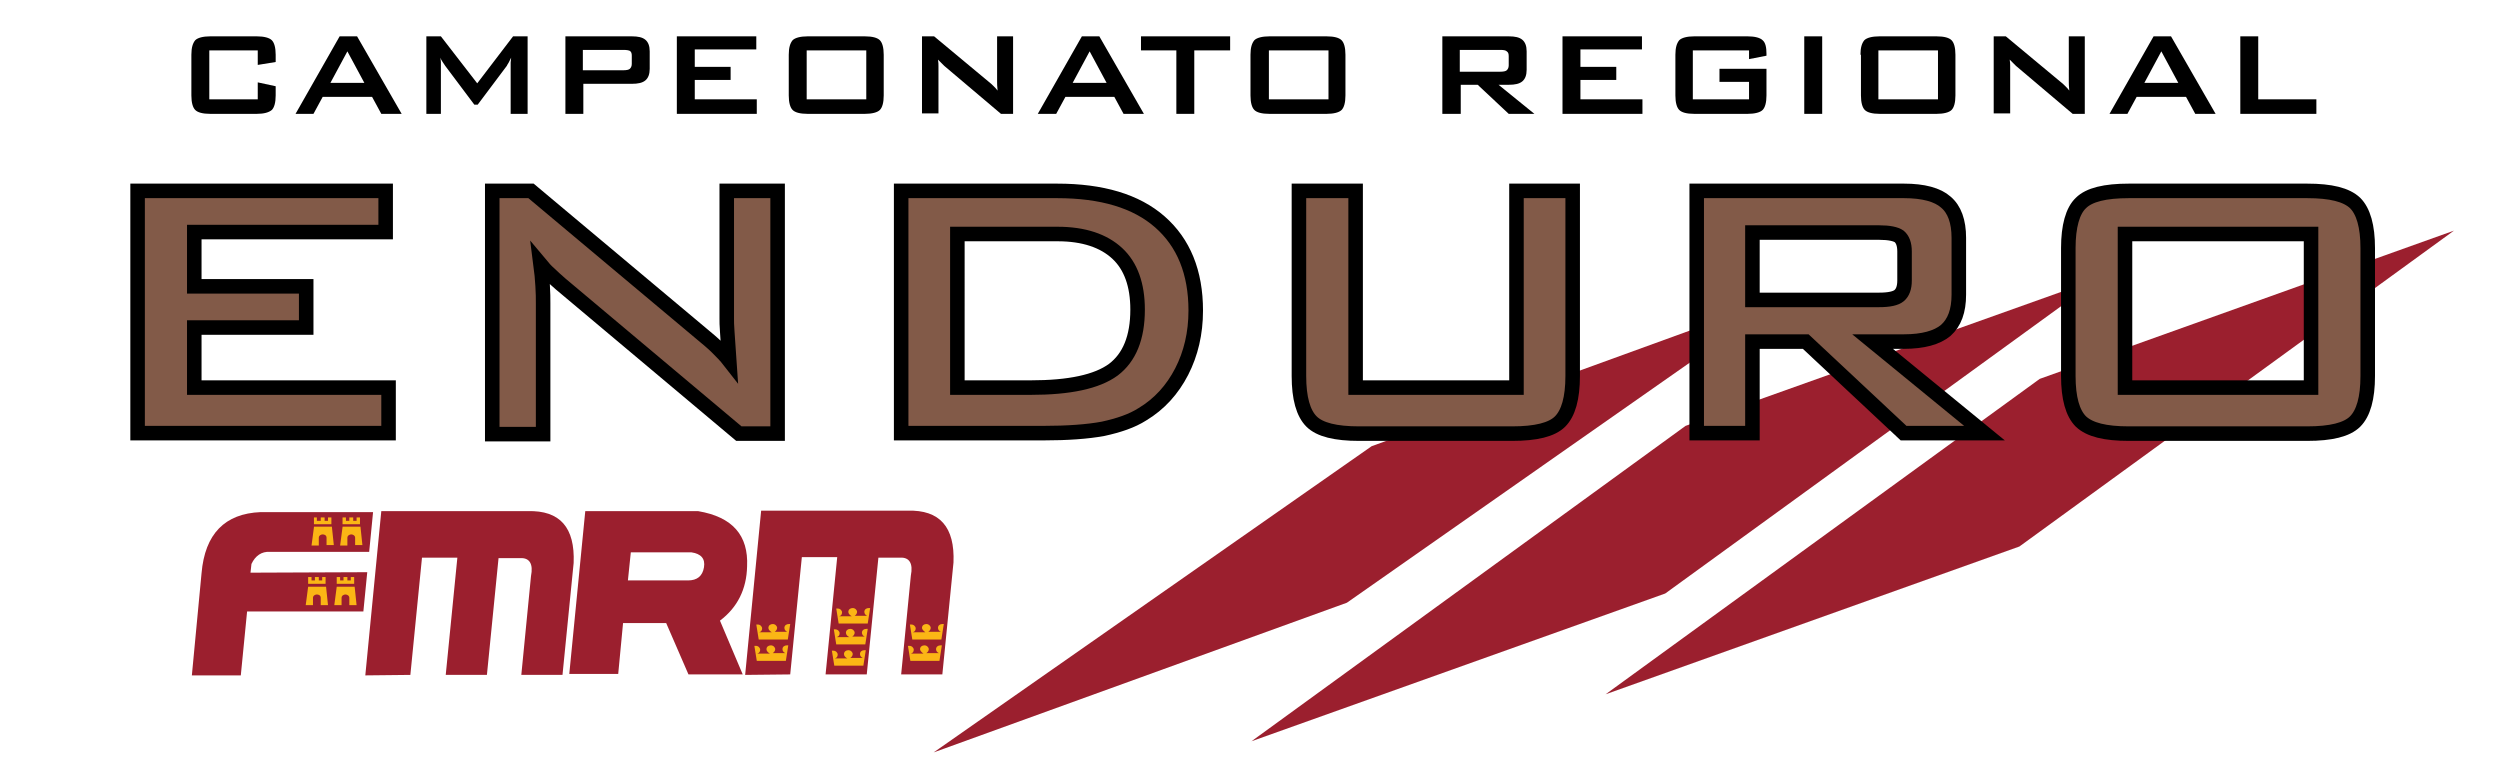
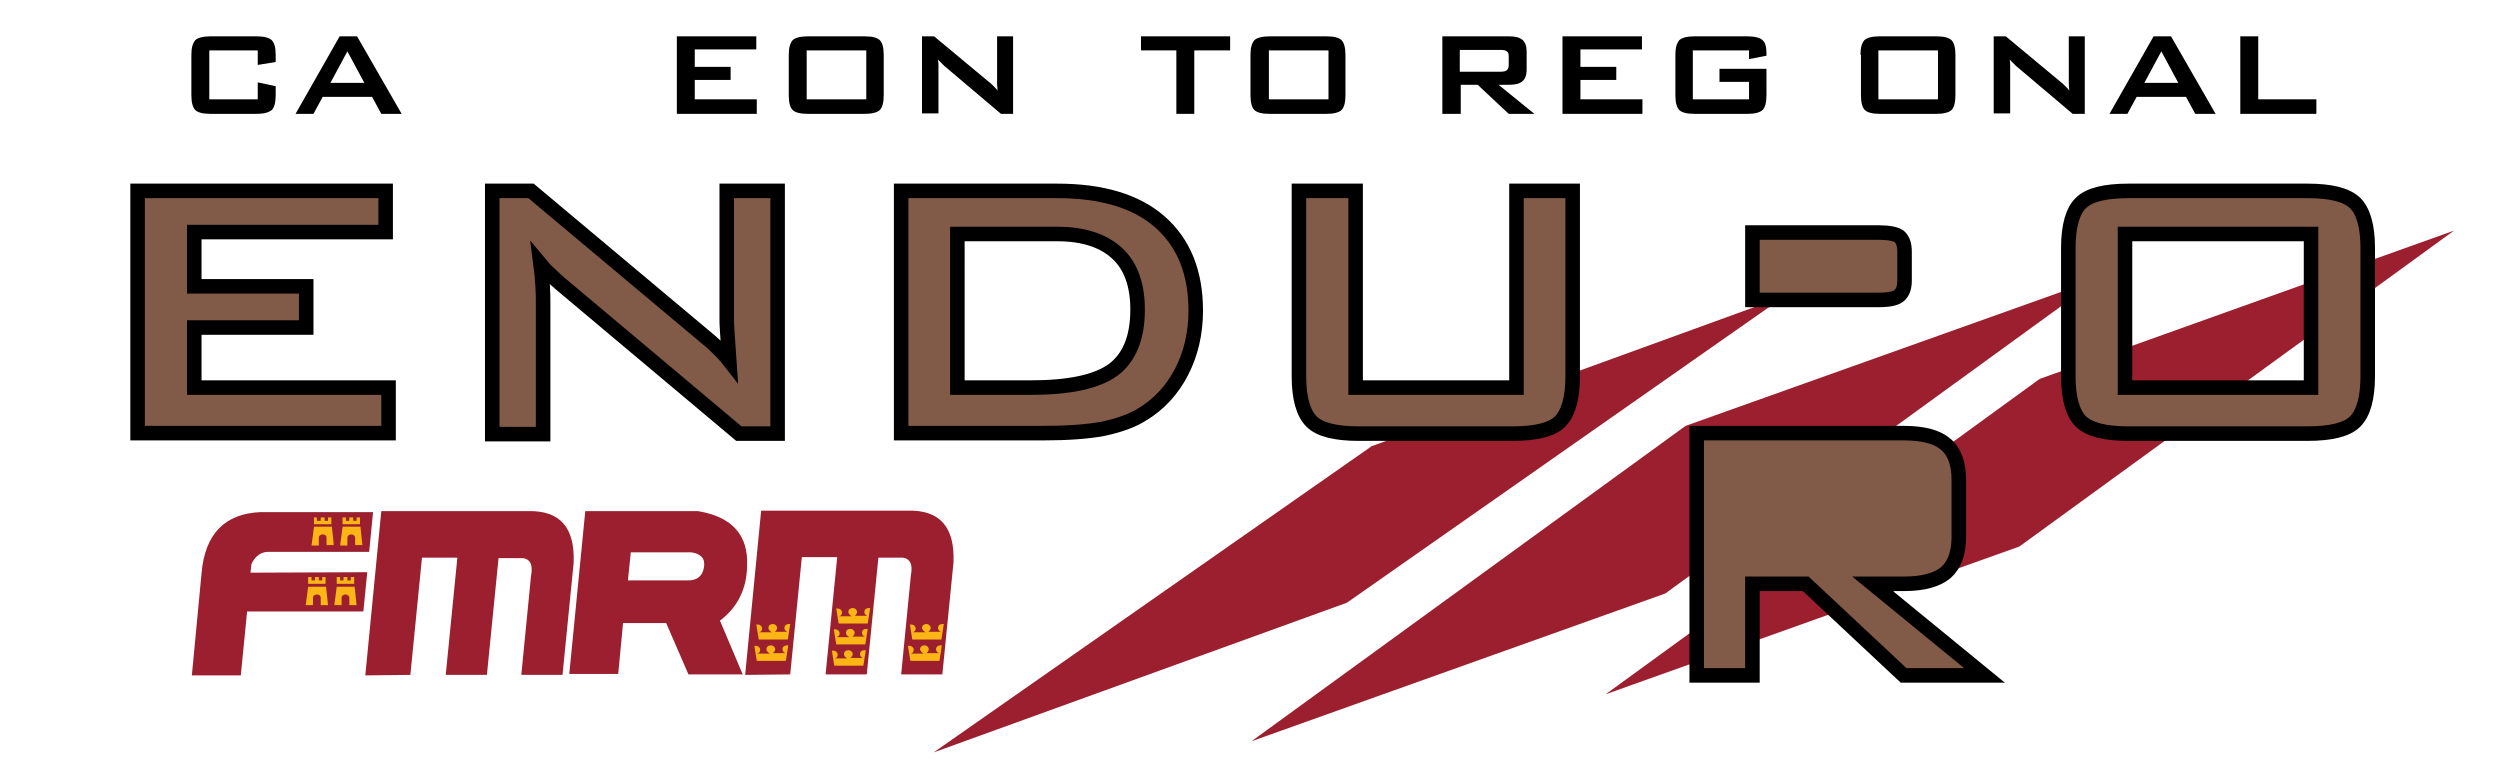
<svg xmlns="http://www.w3.org/2000/svg" version="1.1" id="Capa_1" x="0px" y="0px" viewBox="0 0 516 160.3" style="enable-background:new 0 0 516 160.3;" xml:space="preserve">
  <style type="text/css">
	.st0{fill:none;}
	.st1{fill:#9B1F2E;}
	.st2{fill:#825A48;stroke:#000000;stroke-width:3;stroke-linecap:round;stroke-miterlimit:10;}
	.st3{fill-rule:evenodd;clip-rule:evenodd;fill:#FBB615;}
</style>
  <g>
    <rect x="2.9" y="10.4" class="st0" width="509.3" height="33" />
    <path d="M53.2,10.4h-10v10.1h10V17l3.7,0.8v1.9c0,1.5-0.3,2.5-0.8,3c-0.6,0.5-1.6,0.8-3.1,0.8h-9.6c-1.6,0-2.6-0.3-3.1-0.8   c-0.5-0.5-0.8-1.5-0.8-3v-8.4c0-1.5,0.3-2.4,0.8-3c0.5-0.5,1.6-0.8,3.1-0.8H53c1.5,0,2.6,0.3,3.1,0.8c0.5,0.5,0.8,1.5,0.8,3v1.5   l-3.7,0.6V10.4z" />
    <path d="M61,23.5l9.1-16h3.6l9.2,16h-4.2L76.8,20H66.6l-1.9,3.5H61z M68.2,17.1h7l-3.5-6.5L68.2,17.1z" />
-     <path d="M88,23.5v-16h3l7.5,9.7l7.4-9.7h3v16h-3.5v-9.9c0-0.2,0-0.4,0-0.7c0-0.3,0.1-0.6,0.1-1c-0.2,0.4-0.4,0.8-0.5,1   c-0.2,0.3-0.3,0.5-0.4,0.7l-6,8h-0.7l-6-8c-0.2-0.3-0.4-0.6-0.6-0.9c-0.2-0.3-0.3-0.5-0.4-0.8c0,0.3,0.1,0.6,0.1,0.9   c0,0.3,0,0.5,0,0.8v9.9H88z" />
-     <path d="M116.7,23.5v-16h13.7c1.3,0,2.2,0.2,2.8,0.7c0.6,0.5,0.9,1.3,0.9,2.4v3.6c0,1.1-0.3,1.9-0.9,2.4c-0.6,0.5-1.5,0.7-2.8,0.7   h-10v6.2H116.7z M128.7,10.3h-8.4v4.2h8.4c0.6,0,1.1-0.1,1.3-0.3c0.2-0.2,0.4-0.5,0.4-1v-1.7c0-0.5-0.1-0.8-0.4-1   C129.8,10.4,129.4,10.3,128.7,10.3z" />
    <path d="M139.7,23.5v-16h16.4v2.7h-12.7v3.6h7.4v2.7h-7.4v4h12.8v3H139.7z" />
    <path d="M162.8,11.3c0-1.5,0.3-2.4,0.8-3c0.5-0.5,1.6-0.8,3.1-0.8h11.8c1.6,0,2.6,0.3,3.1,0.8c0.5,0.5,0.8,1.5,0.8,3v8.4   c0,1.5-0.3,2.5-0.8,3c-0.5,0.5-1.6,0.8-3.1,0.8h-11.8c-1.6,0-2.6-0.3-3.1-0.8c-0.5-0.5-0.8-1.5-0.8-3V11.3z M166.5,20.5h12.3V10.4   h-12.3V20.5z" />
    <path d="M190.3,23.5v-16h2.5l11.3,9.4c0.4,0.3,0.7,0.6,1,0.9c0.3,0.3,0.6,0.6,0.8,0.9c-0.1-0.9-0.1-1.5-0.1-1.9c0-0.4,0-0.7,0-0.9   V7.5h3.3v16h-2.5l-11.7-9.9c-0.3-0.3-0.5-0.5-0.7-0.7c-0.2-0.2-0.4-0.4-0.6-0.6c0.1,0.5,0.1,1,0.1,1.4c0,0.4,0,0.8,0,1.1v8.6H190.3   z" />
-     <path d="M214.2,23.5l9.1-16h3.6l9.2,16h-4.2l-1.9-3.5h-10.1l-1.9,3.5H214.2z M221.4,17.1h7l-3.5-6.5L221.4,17.1z" />
    <path d="M246.5,10.4v13.1h-3.7V10.4h-7.3V7.5h18.4v2.9H246.5z" />
    <path d="M258.1,11.3c0-1.5,0.3-2.4,0.8-3c0.5-0.5,1.6-0.8,3.1-0.8h11.8c1.6,0,2.6,0.3,3.1,0.8c0.5,0.5,0.8,1.5,0.8,3v8.4   c0,1.5-0.3,2.5-0.8,3c-0.5,0.5-1.6,0.8-3.1,0.8h-11.8c-1.6,0-2.6-0.3-3.1-0.8c-0.5-0.5-0.8-1.5-0.8-3V11.3z M261.9,20.5h12.3V10.4   h-12.3V20.5z" />
    <path d="M297.7,23.5v-16h13.7c1.3,0,2.2,0.2,2.8,0.7c0.6,0.5,0.9,1.3,0.9,2.4v3.8c0,1.1-0.3,1.9-0.9,2.4c-0.6,0.5-1.5,0.7-2.8,0.7   h-2.1l7.4,6h-5.3l-6.4-6h-3.5v6H297.7z M309.7,10.3h-8.4v4.5h8.4c0.6,0,1.1-0.1,1.3-0.3c0.2-0.2,0.4-0.5,0.4-1v-1.9   c0-0.5-0.1-0.8-0.4-1C310.8,10.4,310.4,10.3,309.7,10.3z" />
    <path d="M322.5,23.5v-16h16.4v2.7h-12.7v3.6h7.4v2.7h-7.4v4h12.8v3H322.5z" />
    <path d="M361,10.4h-11.6v10.1H361v-3.6h-6.1v-2.7h9.7v5.5c0,1.5-0.3,2.5-0.8,3c-0.5,0.5-1.6,0.8-3.1,0.8h-11   c-1.6,0-2.6-0.3-3.1-0.8c-0.5-0.5-0.8-1.5-0.8-3v-8.4c0-1.5,0.3-2.4,0.8-3c0.5-0.5,1.6-0.8,3.1-0.8h11c1.5,0,2.6,0.3,3.1,0.8   c0.6,0.5,0.8,1.5,0.8,2.8v0.4l-3.6,0.7V10.4z" />
-     <path d="M372.4,23.5v-16h3.7v16H372.4z" />
    <path d="M384,11.3c0-1.5,0.3-2.4,0.8-3c0.5-0.5,1.6-0.8,3.1-0.8h11.8c1.6,0,2.6,0.3,3.1,0.8c0.5,0.5,0.8,1.5,0.8,3v8.4   c0,1.5-0.3,2.5-0.8,3c-0.5,0.5-1.6,0.8-3.1,0.8H388c-1.6,0-2.6-0.3-3.1-0.8c-0.5-0.5-0.8-1.5-0.8-3V11.3z M387.7,20.5H400V10.4   h-12.3V20.5z" />
    <path d="M411.5,23.5v-16h2.5l11.3,9.4c0.4,0.3,0.7,0.6,1,0.9c0.3,0.3,0.6,0.6,0.8,0.9c-0.1-0.9-0.1-1.5-0.1-1.9c0-0.4,0-0.7,0-0.9   V7.5h3.3v16h-2.5l-11.7-9.9c-0.3-0.3-0.5-0.5-0.7-0.7c-0.2-0.2-0.4-0.4-0.6-0.6c0.1,0.5,0.1,1,0.1,1.4c0,0.4,0,0.8,0,1.1v8.6H411.5   z" />
    <path d="M435.4,23.5l9.1-16h3.6l9.2,16h-4.2l-1.9-3.5H441l-1.9,3.5H435.4z M442.6,17.1h7l-3.5-6.5L442.6,17.1z" />
    <path d="M462.4,23.5v-16h3.7v13h12v3H462.4z" />
  </g>
  <g>
    <polygon class="st1" points="278,124.4 192.7,155.3 283.1,92.1 368.4,61.1  " />
    <polygon class="st1" points="343.7,122.5 258.3,153 347.9,87.9 433.4,57.4  " />
    <polygon class="st1" points="416.8,112.8 331.4,143.3 421,78.2 506.5,47.6  " />
  </g>
  <g>
    <g>
      <path class="st2" d="M28.4,89.4V39.4h51.2v8.5H40.1v11.2h23.1v8.5H40.1V80h40.1v9.4H28.4z" />
      <path class="st2" d="M101.6,89.4V39.4h8l35.2,29.5c1.2,1,2.3,1.9,3.2,2.8c0.9,0.9,1.8,1.8,2.5,2.7c-0.2-2.8-0.3-4.8-0.4-6    c-0.1-1.2-0.1-2.1-0.1-2.7V39.4h10.5v50.1h-8l-36.8-30.9c-0.9-0.8-1.7-1.5-2.3-2.1c-0.7-0.6-1.3-1.3-1.8-1.9    c0.2,1.5,0.3,3,0.4,4.4c0.1,1.4,0.1,2.6,0.1,3.6v27H101.6z" />
      <path class="st2" d="M186,89.4V39.4h32.2c9.2,0,16.3,2.1,21.2,6.4c4.9,4.3,7.4,10.4,7.4,18.3c0,4.7-1,8.9-2.9,12.6    c-1.9,3.7-4.6,6.7-8.1,8.8c-2.2,1.4-4.9,2.3-8.1,3c-3.2,0.6-7.4,0.9-12.4,0.9H186z M197.6,80h15.1c8,0,13.7-1.2,17.1-3.7    c3.3-2.5,5-6.6,5-12.4c0-5.1-1.4-9-4.2-11.6c-2.8-2.6-6.9-4-12.3-4h-20.7V80z" />
      <path class="st2" d="M279.8,39.4V80H313V39.4h11.6v38.2c0,4.6-0.9,7.7-2.6,9.4c-1.7,1.7-5,2.5-9.9,2.5h-31.6    c-4.8,0-8.1-0.8-9.8-2.5c-1.7-1.7-2.6-4.8-2.6-9.4V39.4H279.8z" />
-       <path class="st2" d="M350.2,89.4V39.4H393c4,0,6.9,0.8,8.6,2.3c1.8,1.5,2.7,4,2.7,7.4v11.7c0,3.4-0.9,5.8-2.7,7.4    c-1.8,1.5-4.7,2.3-8.6,2.3h-6.5l23.1,18.9h-16.7l-20.2-18.9h-11v18.9H350.2z M387.9,48h-26.2v13.9h26.2c2,0,3.4-0.3,4.1-0.9    c0.7-0.6,1.1-1.6,1.1-3.1v-6c0-1.5-0.4-2.5-1.1-3.1C391.3,48.3,389.9,48,387.9,48z" />
+       <path class="st2" d="M350.2,89.4H393c4,0,6.9,0.8,8.6,2.3c1.8,1.5,2.7,4,2.7,7.4v11.7c0,3.4-0.9,5.8-2.7,7.4    c-1.8,1.5-4.7,2.3-8.6,2.3h-6.5l23.1,18.9h-16.7l-20.2-18.9h-11v18.9H350.2z M387.9,48h-26.2v13.9h26.2c2,0,3.4-0.3,4.1-0.9    c0.7-0.6,1.1-1.6,1.1-3.1v-6c0-1.5-0.4-2.5-1.1-3.1C391.3,48.3,389.9,48,387.9,48z" />
      <path class="st2" d="M426.9,51.2c0-4.5,0.9-7.7,2.6-9.3c1.7-1.7,5-2.5,9.9-2.5h36.8c4.9,0,8.1,0.8,9.9,2.5    c1.7,1.7,2.6,4.8,2.6,9.3v26.4c0,4.6-0.9,7.7-2.6,9.4c-1.7,1.7-5,2.5-9.9,2.5h-36.8c-4.9,0-8.1-0.8-9.9-2.5    c-1.7-1.7-2.6-4.8-2.6-9.4V51.2z M438.6,80H477V48.3h-38.4V80z" />
    </g>
  </g>
  <g>
    <path class="st1" d="M39.6,139.4l2-21.1c0.7-8.1,4.8-12.3,12.2-12.6l23.2,0l-0.8,8.2l-20.5,0c-1.7-0.1-3,0.8-3.8,2.5l-0.2,1.8   l24.1-0.1l-0.8,8.1l-24,0l-1.3,13.2L39.6,139.4z" />
    <path class="st1" d="M75.4,139.4l3.3-33.9l30.2,0c6.7-0.2,9.8,3.4,9.5,10.7l-2.3,23.1l-8.5,0l2-20.4c0.5-2.5-0.3-3.8-2.2-3.7   l-4.5,0l-2.4,24.1l-8.5,0l2.4-24.2l-7.3,0l-2.4,24.2L75.4,139.4z" />
    <path class="st1" d="M120.8,105.5l23.3,0c7.1,1.2,10.4,5,10.1,11.4c-0.1,4.7-2,8.5-5.6,11.2l4.7,11.1l-11.2,0l-4.6-10.6l-8.9,0   l-1,10.5l-10.1,0L120.8,105.5z M129.6,119.8l12.4,0c1.9,0,3-0.9,3.3-2.7c0.3-1.8-0.6-2.8-2.6-3.1l-12.5,0L129.6,119.8z" />
    <path class="st1" d="M153.8,139.3l3.3-33.9l30.2,0c6.7-0.2,9.8,3.4,9.5,10.7l-2.3,23.1l-8.5,0l2-20.4c0.5-2.5-0.3-3.8-2.2-3.7   l-4.5,0l-2.4,24.1l-8.5,0l2.4-24.2l-7.3,0l-2.4,24.2L153.8,139.3z" />
    <g>
      <path class="st3" d="M63.6,121.1l-0.5,3.8h1.5v-1.5c0-0.5,0.5-0.7,0.8-0.7c0.4,0,0.8,0.2,0.8,0.7v1.5h1.5l-0.4-3.8H63.6z" />
      <polygon class="st3" points="65.4,120.5 63.6,120.5 63.6,119.1 64.3,119.1 64.3,119.8 65,119.8 65,119.1 65.8,119.1 65.8,119.8     66.5,119.8 66.5,119.1 67.2,119.1 67.2,120.5   " />
      <path class="st3" d="M69.5,121.1l-0.5,3.8h1.5v-1.5c0-0.5,0.5-0.7,0.8-0.7s0.8,0.2,0.8,0.7v1.5h1.5l-0.4-3.8H69.5z" />
      <polygon class="st3" points="71.3,120.5 69.5,120.5 69.5,119.1 70.2,119.1 70.2,119.8 70.9,119.8 70.9,119.1 71.7,119.1     71.7,119.8 72.4,119.8 72.4,119.1 73.1,119.1 73.1,120.5   " />
    </g>
    <g>
      <path class="st3" d="M64.8,108.8l-0.5,3.8h1.5V111c0-0.5,0.5-0.7,0.8-0.7c0.4,0,0.8,0.2,0.8,0.7v1.5h1.5l-0.4-3.8H64.8z" />
      <polygon class="st3" points="66.6,108.2 64.8,108.2 64.8,106.8 65.4,106.8 65.4,107.5 66.2,107.5 66.2,106.8 67,106.8 67,107.5     67.7,107.5 67.7,106.8 68.4,106.8 68.4,108.2   " />
      <path class="st3" d="M70.7,108.8l-0.5,3.8h1.5V111c0-0.5,0.5-0.7,0.8-0.7s0.8,0.2,0.8,0.7v1.5h1.5l-0.4-3.8H70.7z" />
      <polygon class="st3" points="72.5,108.2 70.7,108.2 70.7,106.8 71.4,106.8 71.4,107.5 72.1,107.5 72.1,106.8 72.9,106.8     72.9,107.5 73.6,107.5 73.6,106.8 74.3,106.8 74.3,108.2   " />
    </g>
    <g>
      <path class="st3" d="M174.2,135c0-0.5,0.4-0.8,0.9-0.8c0.5,0,0.9,0.4,0.9,0.8c0,0.3-0.2,0.6-0.5,0.8l2.6,0    c-0.3-0.1-0.6-0.4-0.6-0.8c0-0.5,0.4-0.8,0.9-0.8l0.3,0l-0.5,3.2h-6c0,0-0.5-3.1-0.5-3.1l0.3,0c0.5,0,0.9,0.4,0.9,0.8    c0,0.4-0.2,0.7-0.6,0.8c0,0,2.6,0,2.6,0C174.5,135.7,174.2,135.4,174.2,135z" />
      <path class="st3" d="M174.6,130.6c0-0.5,0.4-0.8,0.9-0.8c0.5,0,0.9,0.4,0.9,0.8c0,0.3-0.2,0.6-0.5,0.8l2.6,0    c-0.3-0.1-0.6-0.4-0.6-0.8c0-0.5,0.4-0.8,0.9-0.8l0.3,0l-0.5,3.2h-6c0,0-0.5-3.1-0.5-3.1l0.3,0c0.5,0,0.9,0.4,0.9,0.8    c0,0.4-0.2,0.7-0.6,0.8c0,0,2.6,0,2.6,0C174.9,131.3,174.6,131,174.6,130.6z" />
      <path class="st3" d="M175.1,126.3c0-0.5,0.4-0.8,0.9-0.8c0.5,0,0.9,0.4,0.9,0.8c0,0.3-0.2,0.6-0.5,0.8l2.6,0    c-0.3-0.1-0.6-0.4-0.6-0.8c0-0.5,0.4-0.8,0.9-0.8l0.3,0l-0.5,3.2h-6c0,0-0.5-3.1-0.5-3.1l0.3,0c0.5,0,0.9,0.4,0.9,0.8    c0,0.4-0.2,0.7-0.6,0.8c0,0,2.6,0,2.6,0C175.3,126.9,175.1,126.6,175.1,126.3z" />
    </g>
    <path class="st3" d="M189.9,134c0-0.5,0.4-0.8,0.9-0.8s0.9,0.4,0.9,0.8c0,0.3-0.2,0.6-0.5,0.8l2.6,0c-0.3-0.1-0.6-0.4-0.6-0.8   c0-0.5,0.4-0.8,0.9-0.8l0.3,0l-0.5,3.2h-6c0,0-0.5-3.1-0.5-3.1l0.3,0c0.5,0,0.9,0.4,0.9,0.8c0,0.4-0.2,0.7-0.6,0.8c0,0,2.6,0,2.6,0   C190.2,134.6,189.9,134.3,189.9,134z" />
    <path class="st3" d="M190.3,129.6c0-0.5,0.4-0.8,0.9-0.8c0.5,0,0.9,0.4,0.9,0.8c0,0.3-0.2,0.6-0.5,0.8l2.6,0   c-0.3-0.1-0.6-0.4-0.6-0.8c0-0.5,0.4-0.8,0.9-0.8l0.3,0l-0.5,3.2h-6c0,0-0.5-3.1-0.5-3.1l0.3,0c0.5,0,0.9,0.4,0.9,0.8   c0,0.4-0.2,0.7-0.6,0.8c0,0,2.6,0,2.6,0C190.6,130.2,190.3,129.9,190.3,129.6z" />
    <path class="st3" d="M158.2,134c0-0.5,0.4-0.8,0.9-0.8c0.5,0,0.9,0.4,0.9,0.8c0,0.3-0.2,0.6-0.5,0.8l2.6,0   c-0.3-0.1-0.6-0.4-0.6-0.8c0-0.5,0.4-0.8,0.9-0.8l0.3,0l-0.5,3.2h-6c0,0-0.5-3.1-0.5-3.1l0.3,0c0.5,0,0.9,0.4,0.9,0.8   c0,0.4-0.2,0.7-0.6,0.8c0,0,2.6,0,2.6,0C158.4,134.6,158.2,134.3,158.2,134z" />
    <path class="st3" d="M158.6,129.6c0-0.5,0.4-0.8,0.9-0.8c0.5,0,0.9,0.4,0.9,0.8c0,0.3-0.2,0.6-0.5,0.8l2.6,0   c-0.3-0.1-0.6-0.4-0.6-0.8c0-0.5,0.4-0.8,0.9-0.8l0.3,0l-0.5,3.2h-6c0,0-0.5-3.1-0.5-3.1l0.3,0c0.5,0,0.9,0.4,0.9,0.8   c0,0.4-0.2,0.7-0.6,0.8c0,0,2.6,0,2.6,0C158.8,130.2,158.6,129.9,158.6,129.6z" />
  </g>
</svg>